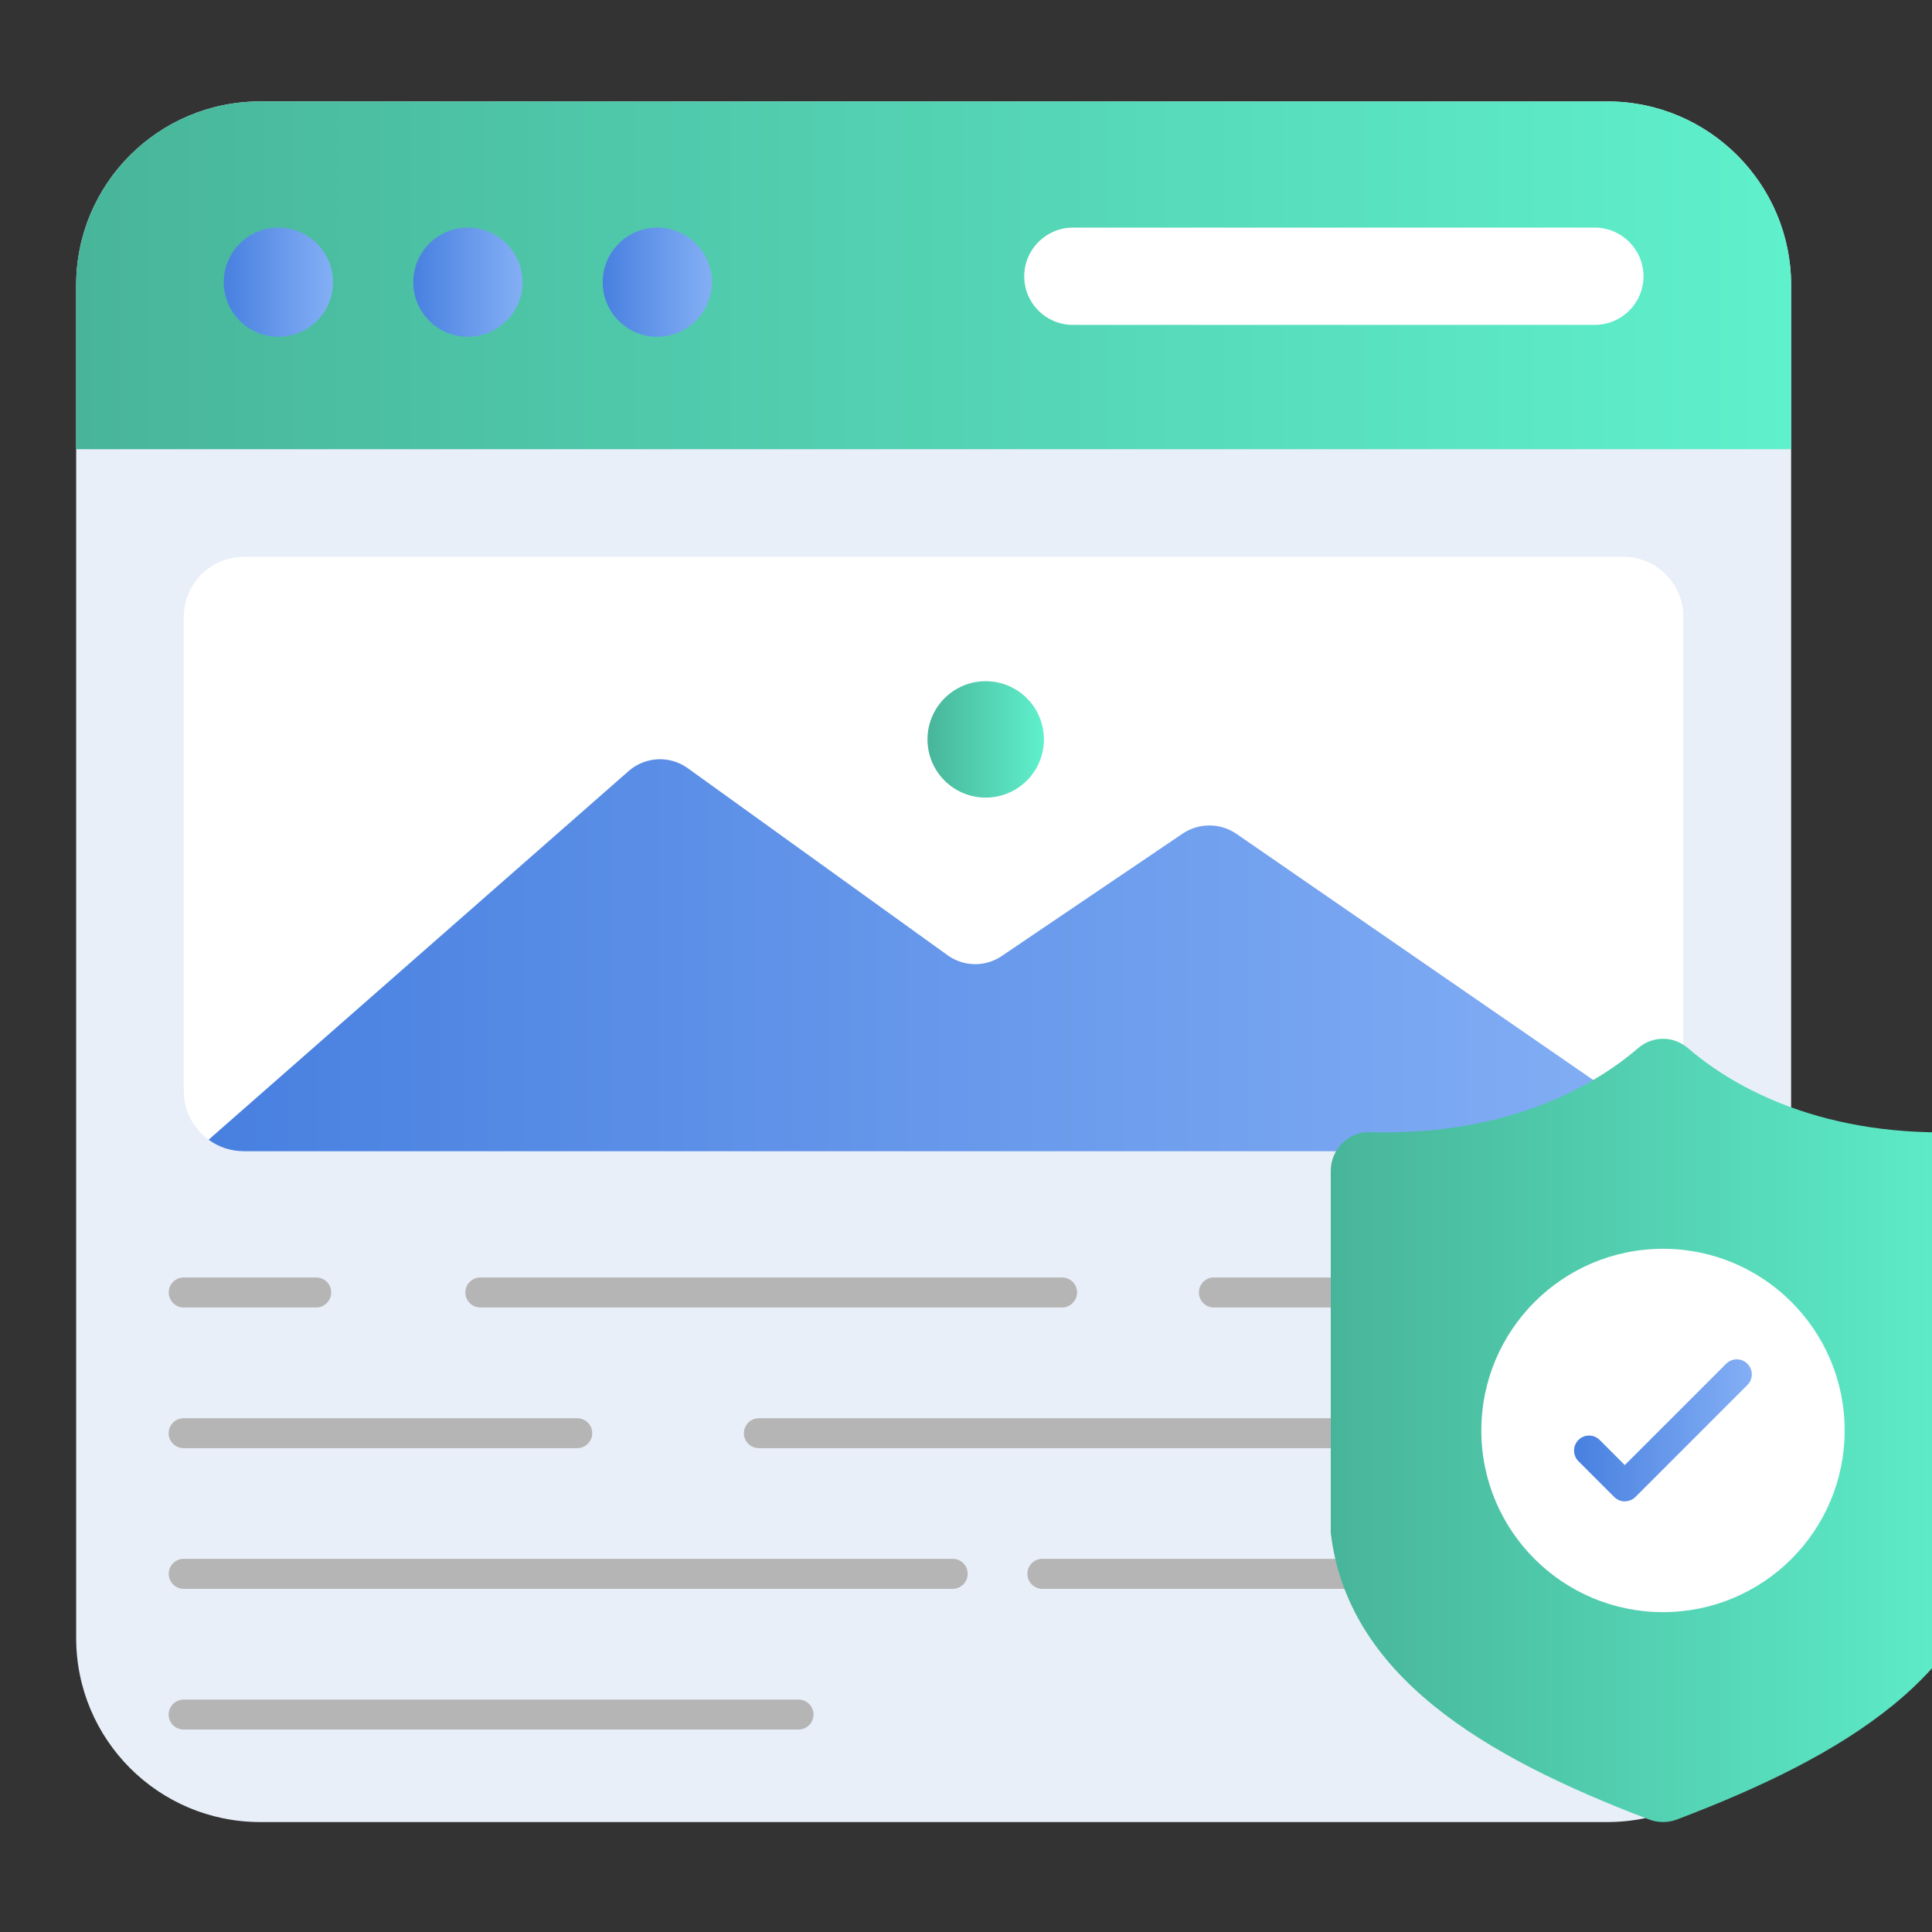
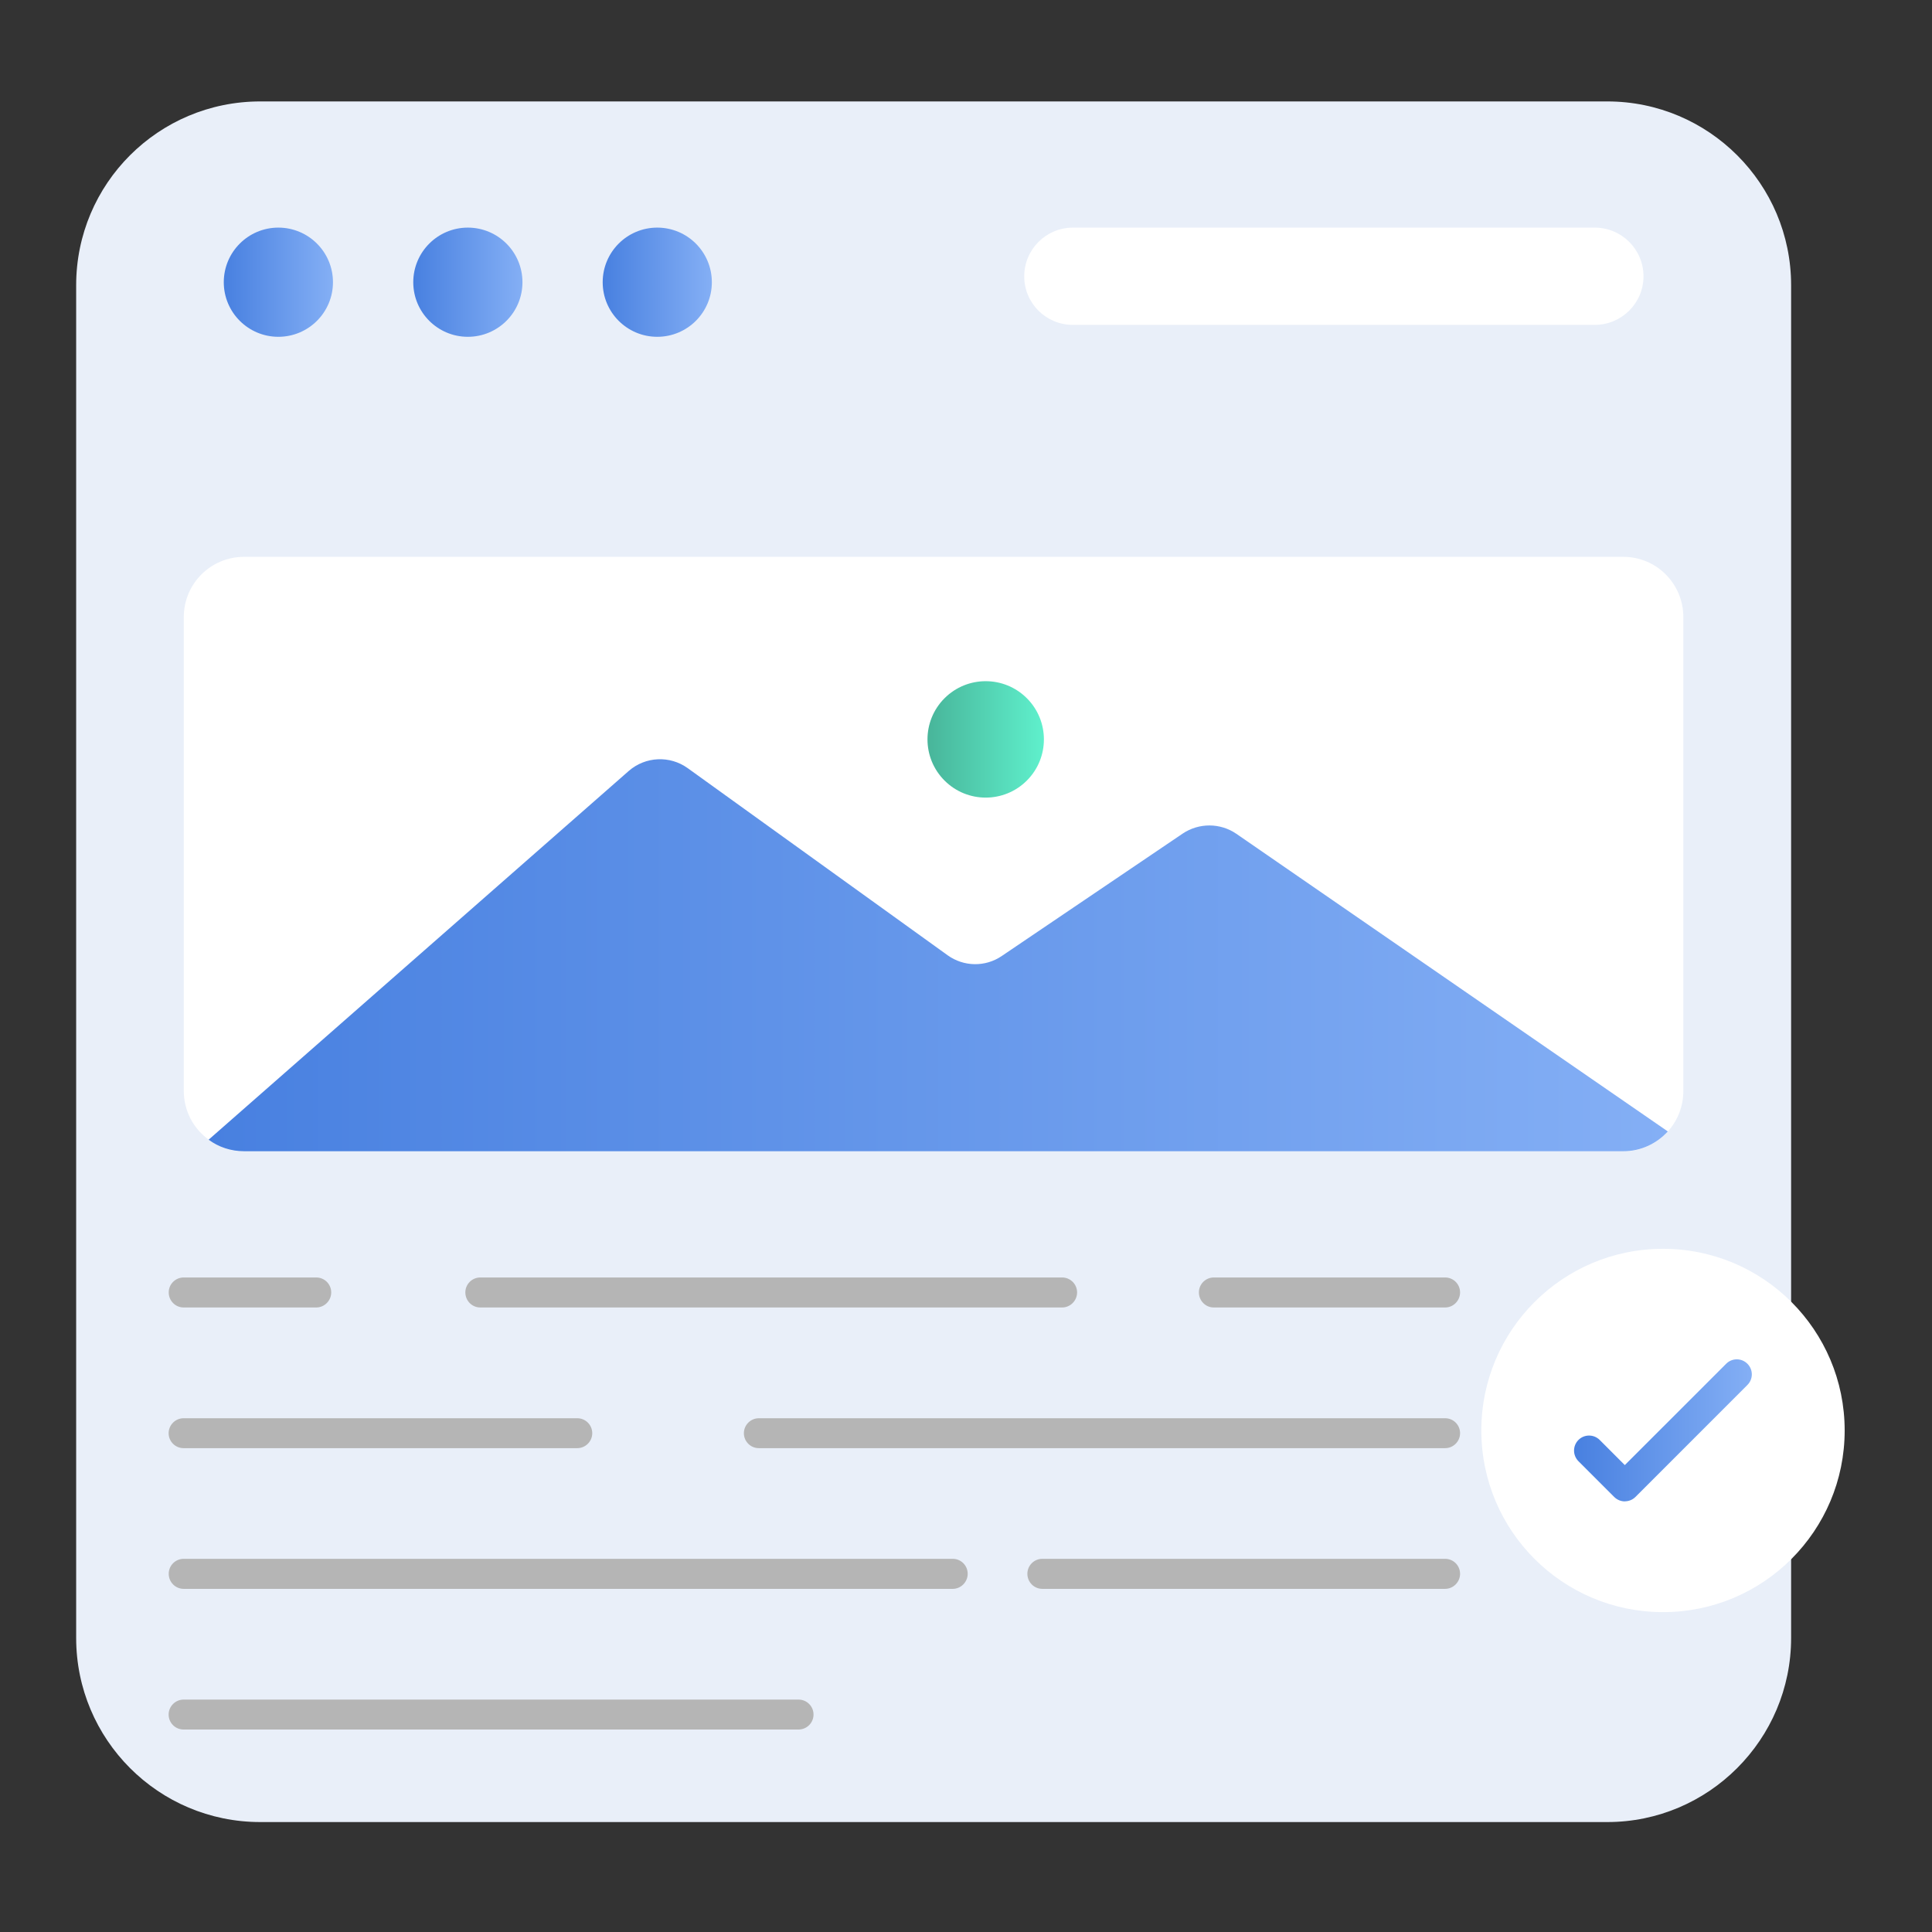
<svg xmlns="http://www.w3.org/2000/svg" width="64" height="64" viewBox="0 0 64 64" fill="none">
  <rect x="0" y="0" width="64" height="64" fill="#333333" stroke="none" />
  <g clip-path="url(#clip0_3_1207)">
    <path d="M59.333 9.449V54.259C59.333 57.623 56.598 60.358 53.244 60.358H8.622C5.248 60.358 2.523 57.623 2.523 54.259V9.449C2.523 6.086 5.248 3.36 8.622 3.36H53.244C56.598 3.36 59.333 6.086 59.333 9.449Z" fill="#E9EFF9" />
-     <path d="M59.333 9.449V14.881H2.523V9.449C2.523 6.086 5.248 3.36 8.622 3.36H53.244C56.598 3.36 59.333 6.086 59.333 9.449Z" fill="url(#paint0_linear_3_1207)" />
    <path d="M9.221 11.157C10.22 11.157 11.03 10.348 11.03 9.349C11.03 8.35 10.22 7.54 9.221 7.54C8.223 7.54 7.413 8.35 7.413 9.349C7.413 10.348 8.223 11.157 9.221 11.157Z" fill="url(#paint1_linear_3_1207)" />
    <path d="M15.498 11.157C16.497 11.157 17.307 10.348 17.307 9.349C17.307 8.35 16.497 7.54 15.498 7.54C14.5 7.54 13.69 8.35 13.69 9.349C13.69 10.348 14.5 11.157 15.498 11.157Z" fill="url(#paint2_linear_3_1207)" />
    <path d="M21.773 11.157C22.772 11.157 23.581 10.348 23.581 9.349C23.581 8.35 22.772 7.54 21.773 7.54C20.774 7.54 19.965 8.35 19.965 9.349C19.965 10.348 20.774 11.157 21.773 11.157Z" fill="url(#paint3_linear_3_1207)" />
    <path d="M54.443 9.154C54.443 10.042 53.717 10.762 52.829 10.762H35.543C34.645 10.762 33.929 10.042 33.929 9.154C33.929 8.266 34.648 7.54 35.543 7.54H52.829C53.717 7.54 54.443 8.26 54.443 9.154Z" fill="white" />
    <path d="M55.763 20.445V36.134C55.763 36.652 55.575 37.119 55.254 37.475C54.884 37.884 54.359 38.143 53.773 38.143H8.088C7.641 38.143 7.232 37.994 6.915 37.754C6.406 37.388 6.088 36.798 6.088 36.134V20.445C6.088 19.34 6.973 18.446 8.088 18.446H53.773C54.878 18.446 55.763 19.34 55.763 20.445Z" fill="white" />
    <path d="M47.872 43.312H40.21C39.935 43.312 39.715 43.089 39.715 42.813C39.715 42.538 39.938 42.318 40.21 42.318H47.872C48.147 42.318 48.367 42.541 48.367 42.813C48.367 43.086 48.144 43.312 47.872 43.312Z" fill="#B5B5B5" />
    <path d="M35.184 43.312H15.911C15.636 43.312 15.415 43.089 15.415 42.813C15.415 42.538 15.639 42.318 15.911 42.318H35.184C35.459 42.318 35.68 42.541 35.68 42.813C35.68 43.086 35.456 43.312 35.184 43.312Z" fill="#B5B5B5" />
    <path d="M10.476 43.312H6.085C5.81 43.312 5.589 43.089 5.589 42.813C5.589 42.538 5.813 42.318 6.085 42.318H10.476C10.752 42.318 10.972 42.541 10.972 42.813C10.972 43.086 10.748 43.312 10.476 43.312Z" fill="#B5B5B5" />
    <path d="M47.872 47.972H25.138C24.862 47.972 24.642 47.749 24.642 47.477C24.642 47.204 24.866 46.981 25.138 46.981H47.872C48.147 46.981 48.367 47.204 48.367 47.477C48.367 47.749 48.144 47.972 47.872 47.972Z" fill="#B5B5B5" />
    <path d="M19.123 47.972H6.082C5.806 47.972 5.586 47.749 5.586 47.477C5.586 47.204 5.81 46.981 6.082 46.981H19.123C19.398 46.981 19.619 47.204 19.619 47.477C19.619 47.749 19.395 47.972 19.123 47.972Z" fill="#B5B5B5" />
    <path d="M47.871 52.633H34.529C34.254 52.633 34.033 52.409 34.033 52.134C34.033 51.858 34.257 51.638 34.529 51.638H47.871C48.147 51.638 48.367 51.861 48.367 52.134C48.367 52.406 48.143 52.633 47.871 52.633Z" fill="#B5B5B5" />
    <path d="M31.561 52.633H6.085C5.81 52.633 5.589 52.409 5.589 52.134C5.589 51.858 5.813 51.638 6.085 51.638H31.561C31.836 51.638 32.056 51.861 32.056 52.134C32.056 52.406 31.833 52.633 31.561 52.633Z" fill="#B5B5B5" />
    <path d="M26.453 57.293H6.082C5.806 57.293 5.586 57.07 5.586 56.797C5.586 56.525 5.81 56.301 6.082 56.301H26.453C26.729 56.301 26.949 56.525 26.949 56.797C26.949 57.07 26.726 57.293 26.453 57.293Z" fill="#B5B5B5" />
    <path d="M55.25 37.479C54.884 37.881 54.359 38.137 53.772 38.137H8.087C7.643 38.137 7.232 37.994 6.911 37.754L20.83 25.537C21.381 25.057 22.191 25.021 22.781 25.446L31.392 31.645C31.926 32.028 32.639 32.038 33.18 31.672L39.182 27.611C39.717 27.254 40.42 27.254 40.955 27.62L55.247 37.479H55.25Z" fill="url(#paint4_linear_3_1207)" />
    <path d="M34.016 25.857C34.769 25.104 34.769 23.883 34.016 23.13C33.263 22.377 32.042 22.377 31.289 23.13C30.536 23.883 30.536 25.104 31.289 25.857C32.042 26.61 33.263 26.61 34.016 25.857Z" fill="url(#paint5_linear_3_1207)" />
-     <path d="M66.094 38.785V50.779C65.537 55.465 61.113 58.165 55.545 60.275C55.254 60.385 54.923 60.385 54.635 60.275C49.067 58.165 44.64 55.465 44.083 50.779V38.785C44.083 38.072 44.669 37.486 45.383 37.505C50.15 37.635 52.989 35.82 54.272 34.715C54.742 34.31 55.439 34.31 55.908 34.715C57.192 35.82 60.028 37.635 64.801 37.505C65.514 37.486 66.097 38.072 66.097 38.785H66.094Z" fill="url(#paint6_linear_3_1207)" />
    <path d="M55.089 53.404C58.413 53.404 61.107 50.71 61.107 47.386C61.107 44.063 58.413 41.368 55.089 41.368C51.765 41.368 49.071 44.063 49.071 47.386C49.071 50.71 51.765 53.404 55.089 53.404Z" fill="white" />
    <path d="M53.828 49.736C53.701 49.736 53.572 49.687 53.474 49.59L52.288 48.404C52.094 48.209 52.094 47.895 52.288 47.7C52.483 47.506 52.797 47.506 52.992 47.7L53.824 48.533L57.182 45.176C57.376 44.981 57.691 44.981 57.885 45.176C58.08 45.37 58.08 45.685 57.885 45.879L54.178 49.587C54.08 49.684 53.954 49.733 53.824 49.733L53.828 49.736Z" fill="url(#paint7_linear_3_1207)" />
  </g>
  <defs>
    <linearGradient id="paint0_linear_3_1207" x1="2.526" y1="9.122" x2="59.333" y2="9.122" gradientUnits="userSpaceOnUse">
      <stop stop-color="#48B59A" />
      <stop offset="1" stop-color="#5FF0CC" />
    </linearGradient>
    <linearGradient id="paint1_linear_3_1207" x1="7.413" y1="9.349" x2="11.033" y2="9.349" gradientUnits="userSpaceOnUse">
      <stop stop-color="#4880E0" />
      <stop offset="1" stop-color="#84AFF5" />
    </linearGradient>
    <linearGradient id="paint2_linear_3_1207" x1="13.687" y1="9.349" x2="17.307" y2="9.349" gradientUnits="userSpaceOnUse">
      <stop stop-color="#4880E0" />
      <stop offset="1" stop-color="#84AFF5" />
    </linearGradient>
    <linearGradient id="paint3_linear_3_1207" x1="19.965" y1="9.349" x2="23.581" y2="9.349" gradientUnits="userSpaceOnUse">
      <stop stop-color="#4880E0" />
      <stop offset="1" stop-color="#84AFF5" />
    </linearGradient>
    <linearGradient id="paint4_linear_3_1207" x1="6.914" y1="31.645" x2="55.25" y2="31.645" gradientUnits="userSpaceOnUse">
      <stop stop-color="#4880E0" />
      <stop offset="1" stop-color="#84AFF5" />
    </linearGradient>
    <linearGradient id="paint5_linear_3_1207" x1="30.724" y1="24.493" x2="34.581" y2="24.493" gradientUnits="userSpaceOnUse">
      <stop stop-color="#48B59A" />
      <stop offset="1" stop-color="#5FF0CC" />
    </linearGradient>
    <linearGradient id="paint6_linear_3_1207" x1="44.083" y1="47.386" x2="66.094" y2="47.386" gradientUnits="userSpaceOnUse">
      <stop stop-color="#48B59A" />
      <stop offset="1" stop-color="#5FF0CC" />
    </linearGradient>
    <linearGradient id="paint7_linear_3_1207" x1="52.146" y1="47.386" x2="58.034" y2="47.386" gradientUnits="userSpaceOnUse">
      <stop stop-color="#4880E0" />
      <stop offset="1" stop-color="#84AFF5" />
    </linearGradient>
    <clipPath id="clip0_3_1207">
      <rect width="64" height="64" fill="white" />
    </clipPath>
  </defs>
</svg>